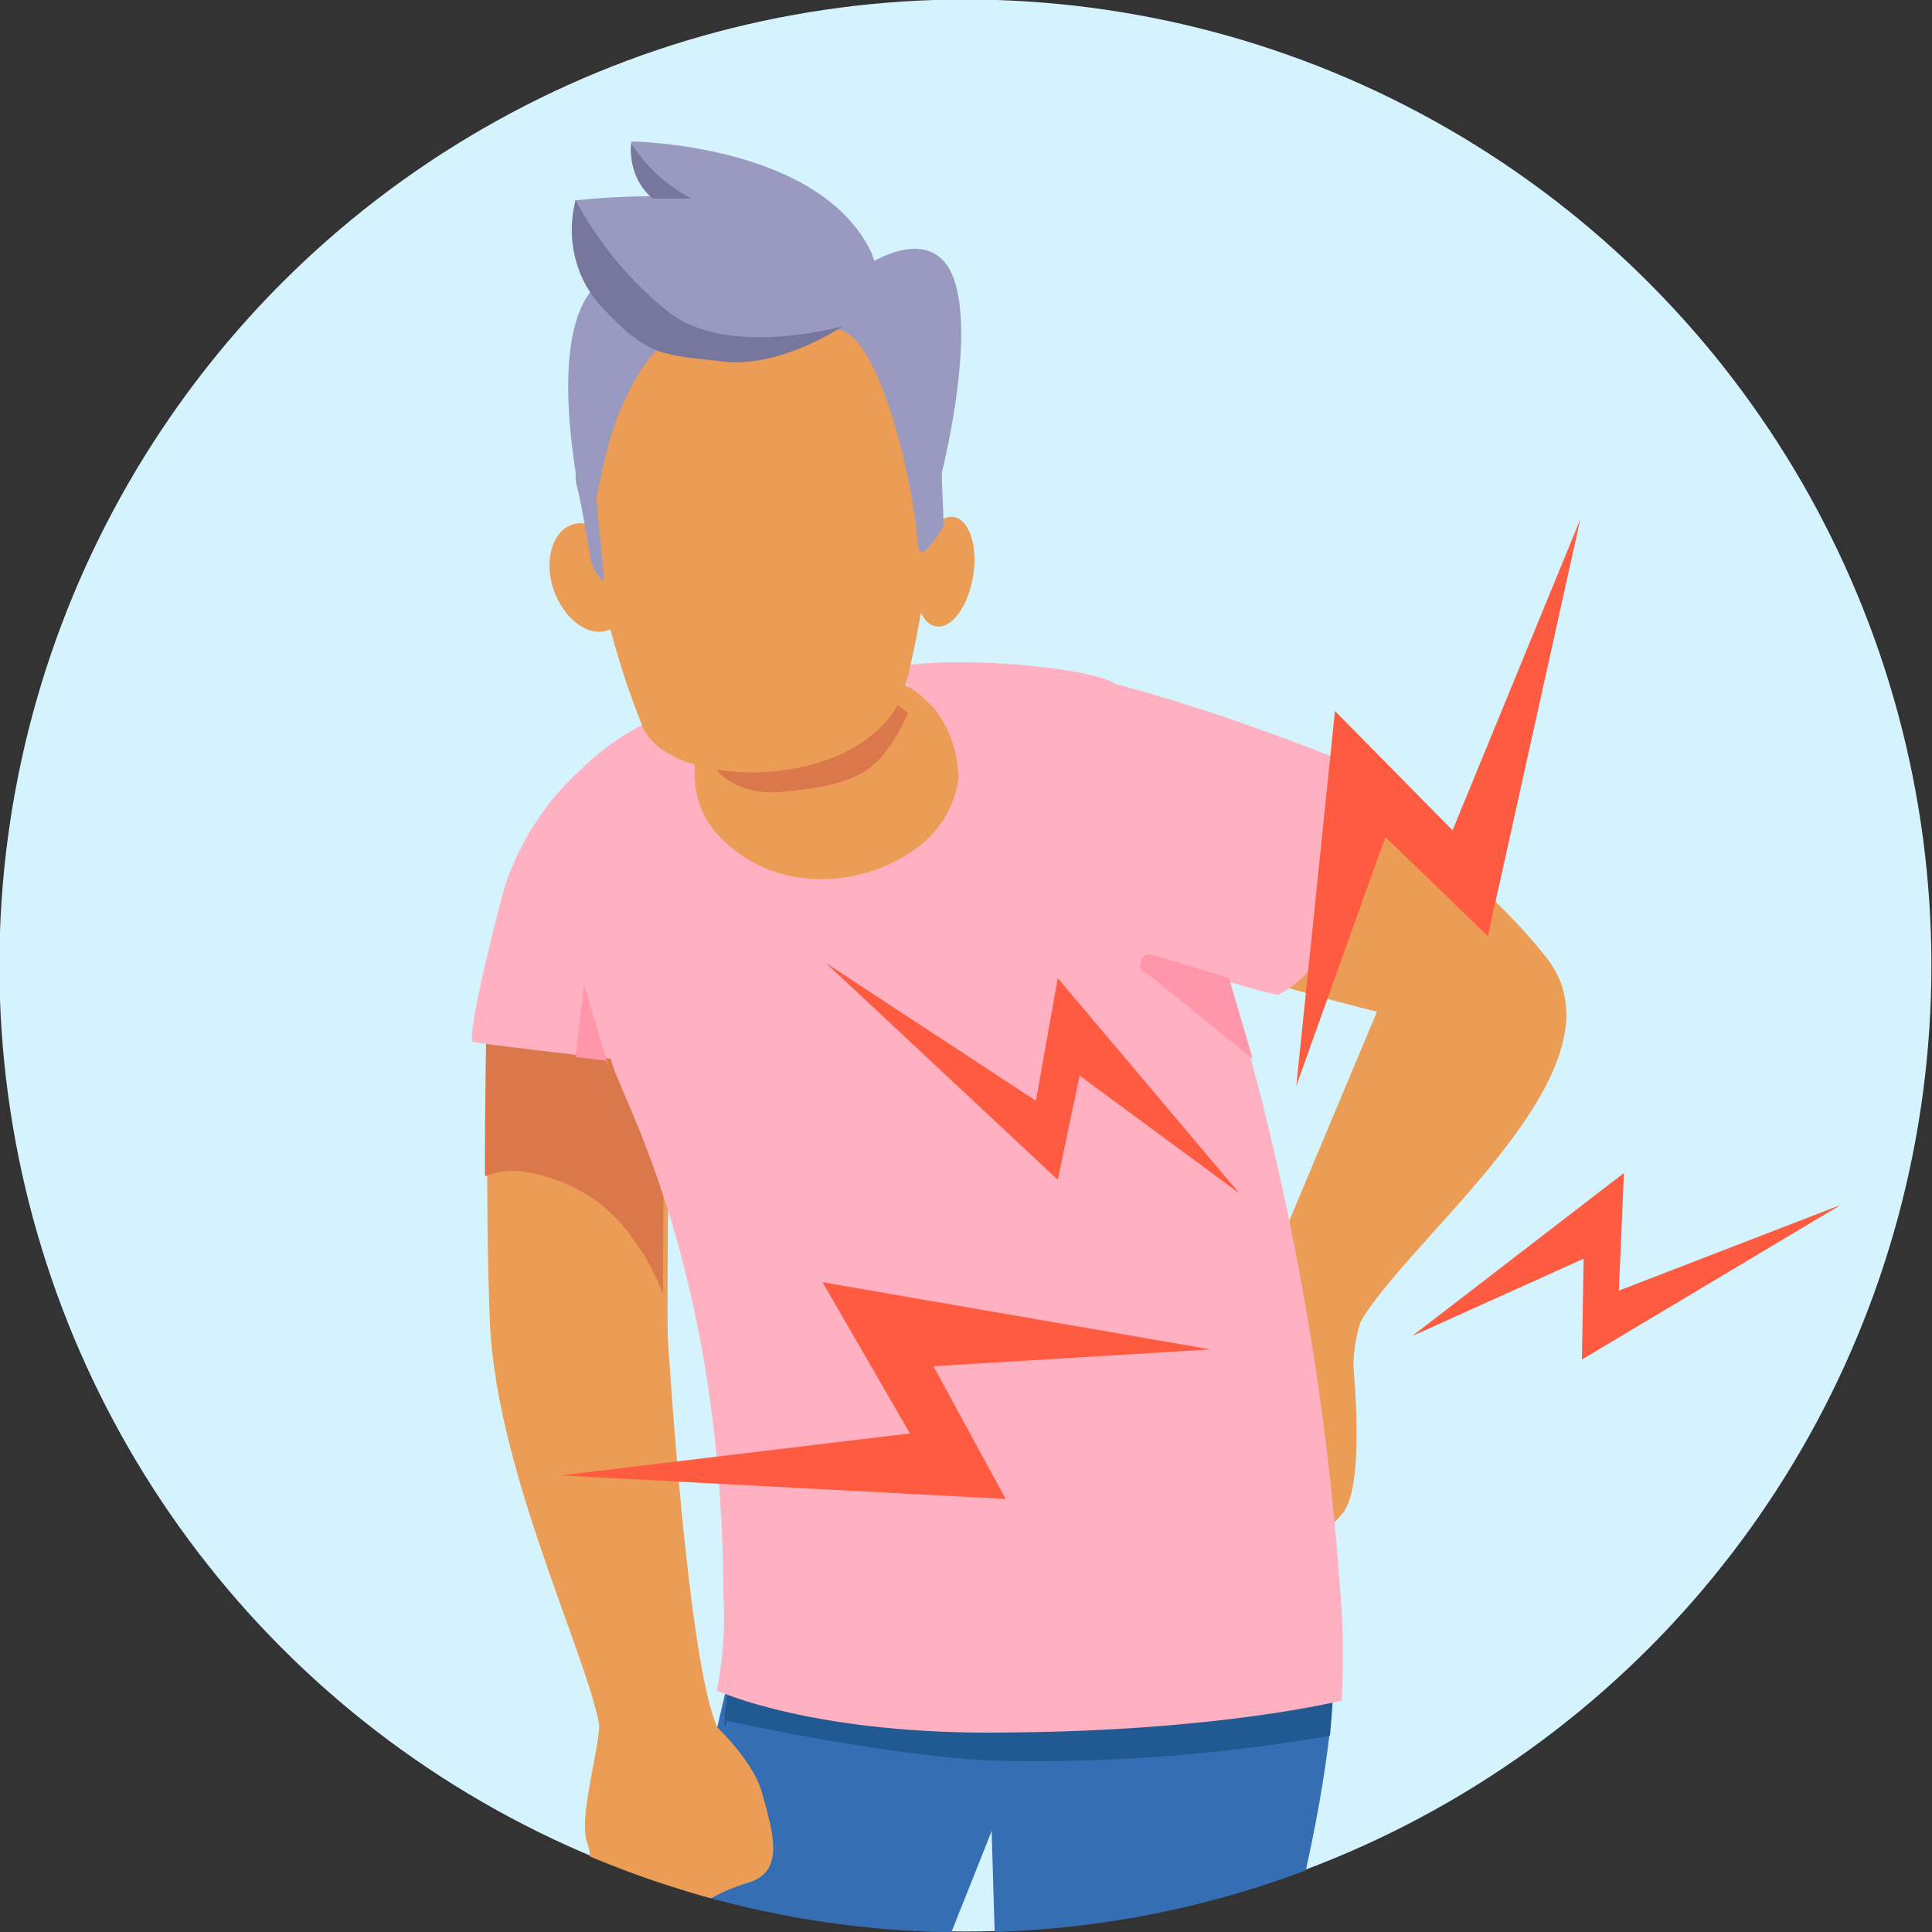
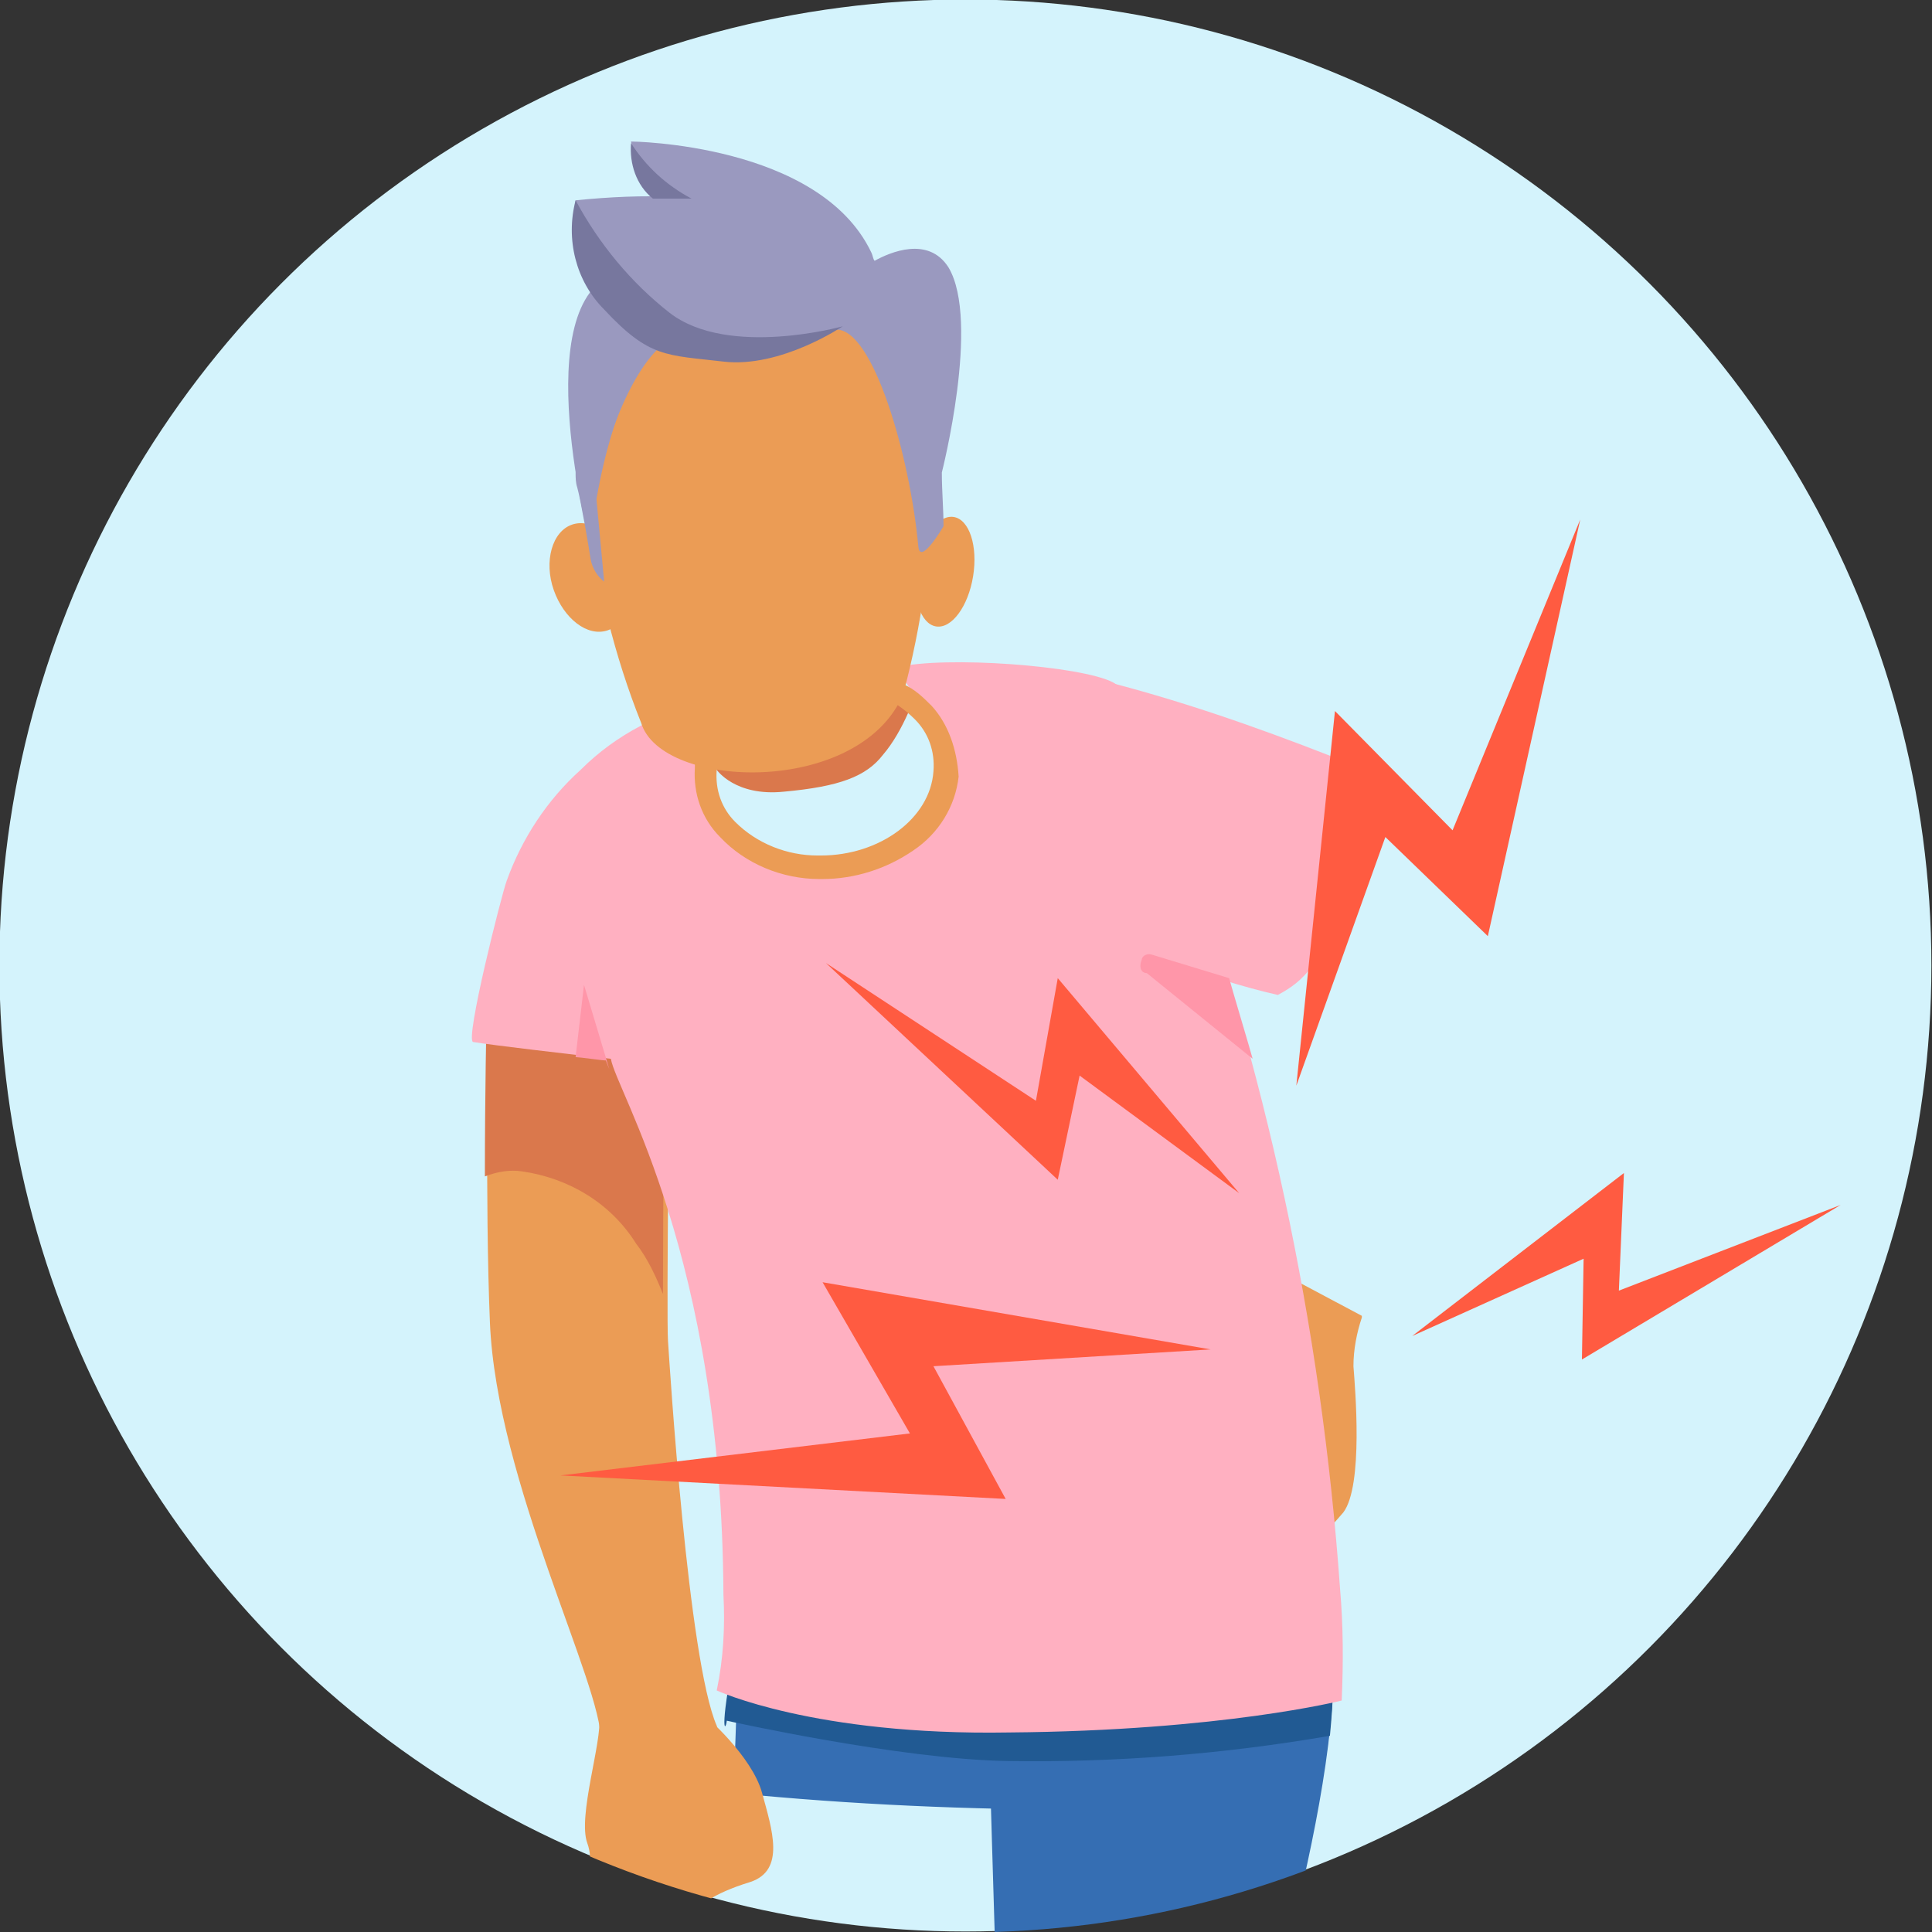
<svg xmlns="http://www.w3.org/2000/svg" xmlns:xlink="http://www.w3.org/1999/xlink" version="1.1" id="Layer_1" x="0px" y="0px" viewBox="0 0 115 115" style="enable-background:new 0 0 115 115;" xml:space="preserve">
  <rect x="0" y="0" width="115" height="115" fill="#333333" stroke="none" />
  <style type="text/css">
	.st0{fill:#D4F3FC;}
	.st1{clip-path:url(#SVGID_00000137105979623643550390000000717483538059933575_);}
	.st2{fill:#EB9C55;}
	.st3{fill:#DA784C;}
	.st4{fill:#939AAD;}
	.st5{fill:#495259;}
	.st6{fill:#356EB3;}
	.st7{fill:#343A42;}
	.st8{fill:#616970;}
	.st9{opacity:7.000000e-02;fill:#FFFFFF;enable-background:new    ;}
	.st10{opacity:0.15;}
	.st11{fill:#215A93;}
	.st12{fill:#FFB0C1;}
	.st13{fill:#FF96A9;}
	.st14{fill:#424951;}
	.st15{fill:#70797F;}
	.st16{fill:#80878C;}
	.st17{fill:#6C332E;}
	.st18{fill:#381911;}
	.st19{fill:#9A99BF;}
	.st20{opacity:0.12;fill:#FFFFFF;enable-background:new    ;}
	.st21{fill:#77779E;}
	.st22{fill:#FF5B41;}
</style>
  <g id="Pain_2_icon" transform="translate(958.964 -1682.13)">
    <circle id="Ellipse_615" class="st0" cx="-901.5" cy="1739.6" r="57.5" />
    <g id="Group_10687" transform="translate(388.498 1622.853)">
      <g id="Group_10686">
        <g>
          <defs>
            <circle id="SVGID_1_" cx="-1290" cy="116.8" r="57.5" />
          </defs>
          <clipPath id="SVGID_00000148634594157628485440000014849205546857955751_">
            <use xlink:href="#SVGID_1_" style="overflow:visible;" />
          </clipPath>
          <g id="Group_10685" style="clip-path:url(#SVGID_00000148634594157628485440000014849205546857955751_);">
            <g id="Group_10684">
              <path id="Path_19233" class="st2" d="M-1266.4,137.7c-0.3,0.9-0.5,1.9-0.5,2.9c0.1,1.3,0.6,7.1-0.6,8.7        c-1.1,1.3-2.3,2.4-3.6,3.4c0,0-1.7-4.5-1.7-4.6s1.7-13,1.7-13l4.7,2.5V137.7z" />
-               <path id="Path_19234" class="st2" d="M-1280.3,100.5c6.5,2,18.3,7.4,24.9,15.8c5.6,7.1-10.6,18.3-11.6,22.9        c-0.3,1.6-5-4.2-5-4.2l6.5-15.5c0,0-14.6-3.6-16.3-5.8S-1283.7,99.5-1280.3,100.5z" />
              <path id="Path_19235" class="st2" d="M-1318.4,119.8c0,0-0.2,11.1,0.1,18.2c0.4,9.5,6.7,21.6,6.6,24.9c0,0,7.5,0.7,6.9-0.9        c-1.7-3.9-2.8-21.4-2.9-22.9s0.1-18,0.1-18L-1318.4,119.8z" />
              <path id="Path_19236" class="st3" d="M-1316.4,129c2.8,0.4,5.3,1.9,6.8,4.3c0.7,0.9,1.2,2,1.6,3c0-5.1,0.1-15.3,0.1-15.3        l-10.6-1.2c0,0-0.1,4.4-0.1,9.5C-1317.8,129-1317.1,128.9-1316.4,129z" />
              <path id="Path_19237" class="st4" d="M-1280.3,222.5c0,0,1.1,4.5,0.5,5.9s4.6,4.7,4.6,4.7l4-3.1l-0.2-1.2        c-0.7-1.6-1.2-3.2-1.5-4.9c-0.3-2.1-0.4-3-0.4-3L-1280.3,222.5z" />
              <g id="Group_10677">
                <path id="Path_19238" class="st5" d="M-1292.1,235c-1.3,0-5.2,0.2-9.9,0.8l0,1.8c0.8-0.1,1.7-0.3,2.2-0.4         c0.2,0,0.5,0.1,0.5,0.4c0,0,0,0.1,0,0.1v0c0,0.2,0.2,0.5,0.4,0.5c0,0,0,0,0,0h6.7c0.3,0,0.5-0.2,0.5-0.5l0-2.2         C-1291.6,235.2-1291.8,235-1292.1,235C-1292.1,235-1292.1,235-1292.1,235z" />
              </g>
              <path id="Path_19239" class="st4" d="M-1301.5,218.1c0,0,1.9,10.6,0.4,12.4c-1.2,1.4,9.5,1.8,8.5,0        c-1.1-1.9-1.1-11.9-1.1-11.9L-1301.5,218.1z" />
              <g id="Group_10678">
-                 <path id="Path_19240" class="st6" d="M-1302.4,223.9c0,0-7.4-31.5-7.3-37c0.1-5.8,6.7-31.5,7-34.2l18.8,1.4         c-0.7,7.2-11.3,28.7-11.2,33.1c0.1,2.9,3.5,35.7,3.5,35.7c-1.7,1.1-3.7,1.7-5.7,1.7C-1301.3,224.6-1302.4,223.9-1302.4,223.9         z" />
-               </g>
+                 </g>
              <path id="Path_19241" class="st7" d="M-1293.3,228.6c-0.2,0.1-0.3,0.3-0.5,0.4c-1,0.7-2.2,1-3.3,0.6c-1.3-0.4-2.4-1.3-3.1-2.4        c-0.1-0.1-0.1-0.2-0.1-0.3c-0.3-0.5-0.8-0.8-1.4-0.8h-0.3c-0.5,0-0.9,0.3-1.1,0.8c-0.4,1.1-3.4,3.8-7.7,4.8        c-2.5,0.6-4.5,0-5.6,1.5c-0.6,0.9-0.7,2-0.4,3l11.7,0.9l14.6-0.9c0.4-2.3-1.3-7-1.3-7c-0.1-0.5-0.5-0.8-0.9-0.7        C-1293.1,228.4-1293.2,228.5-1293.3,228.6z" />
              <g id="Group_10679">
                <path id="Path_19242" class="st8" d="M-1297.6,237.6L-1297.6,237.6c0,0.3,0.2,0.5,0.4,0.5c0,0,0,0,0,0h6.7         c0.3,0,0.5-0.2,0.5-0.5l0-2.2c0-0.2-0.2-0.5-0.4-0.5c0,0,0,0,0,0c-4,0.1-8.1,0.5-12.1,1.1c-4.5,0.7-12.8-0.5-14.6-0.9         c-0.2,0-0.5,0.1-0.5,0.3l-0.2,0.6c-0.1,0.2,0.1,0.5,0.3,0.5c0,0,0,0,0,0c4.8,0.9,9.8,1.3,14.7,1.2c0.6,0,3.4-0.5,4.6-0.8         C-1297.9,237.1-1297.7,237.3-1297.6,237.6C-1297.6,237.6-1297.6,237.6-1297.6,237.6z" />
              </g>
-               <path id="Path_19243" class="st9" d="M-1310.9,231.6c-0.9,0.2-1.9,0.3-2.8,0.3c0,0,6.5,1.8,11-0.1c4-1.7-0.6-3.2-1.7-3.5        C-1306.3,229.9-1308.5,231.1-1310.9,231.6z" />
              <g id="Group_10680">
                <path id="Path_19244" class="st6" d="M-1282.2,223.1c0,0-5.9-30.7-5.8-36.2c0.1-5.8-1-31.5-0.7-34.2l20.5,3.2         c1.1,9.8-5.3,27-5.2,31.3c0.1,2.9,2.1,34,2.2,34.7c0,0,0,0,0,0c0,0,0,0,0,0s-0.9,2.1-5.1,2.3         C-1280.4,224.4-1282.2,223.1-1282.2,223.1z" />
              </g>
              <g id="Group_10681" class="st10">
                <path id="Path_19245" d="M-1294.4,183.1c-0.2,0.3-1.7,5.1-3.1,6.6c-2.2,2.4-5.6,3.2-8.6,2.1c-1.6-0.7-2.8-2.1-3.3-3.7         c-0.1-0.2-0.1-0.4-0.2-0.6c0.4,6.8,7.3,36.5,7.3,36.5s1,0.7,5.1,0.7c2,0,4-0.6,5.7-1.7c0,0-3.5-32.8-3.5-35.7         C-1295,185.9-1294.8,184.5-1294.4,183.1z" />
              </g>
              <g id="Group_10682" class="st10">
                <path id="Path_19246" d="M-1273.1,184.9c-0.5,1.6-1.3,3.1-2.3,4.5c-2.1,2.6-6.2,4-9.2,2.3c-0.8-0.4-1.4-1-1.9-1.7         c-0.5-0.8-0.8-1.7-1-2.6c-0.2-0.7-0.3-1.4-0.4-2.2c-0.1,0.9-0.1,1.6-0.2,2.2c-0.1,5.5,5.8,36.2,5.8,36.2s1.8,1.3,5.8,1.1         c4.1-0.2,5.1-2.3,5.1-2.3c0,0,0,0,0,0c-0.1-0.7-2.1-31.8-2.2-34.7C-1273.4,186.7-1273.3,185.8-1273.1,184.9z" />
              </g>
              <path id="Path_19247" class="st6" d="M-1303.4,154.2c-0.2,6.5-0.4,11.8-0.4,11.8c7,0.7,14.1,1,21.1,1        c7.1-0.1,13.6,0.4,14.1-2.7c0.7-4.4,0.4-6.9,0.6-10.6L-1303.4,154.2z" />
              <path id="Path_19248" class="st11" d="M-1304.2,161.7c0,0,10.3,2.3,16.7,2.4c6.4,0.1,12.8-0.4,19.2-1.5        c0.2-2.1,0.3-4.1,0.1-6.2c0-0.9,0-1.7,0.1-2.7l-9.8,0.1l-4.4-1.1c0,0.2-0.1,0.6-0.2,1.2l-5.7,0.1l-14.5-1.3        c0,0.3-0.1,0.8-0.3,1.5l-0.4,0c0,0.8-0.1,1.6-0.1,2.4C-1304.7,162.2-1304.3,162.5-1304.2,161.7z" />
-               <path id="Path_19249" class="st2" d="M-1288,109.4l-2.2-9.1c-6.2-0.9-13.3,2.2-18.6,5.4l1.1,6.6L-1288,109.4z" />
              <path id="Path_19250" class="st3" d="M-1307.6,101.3l2.8,3.8c0,0,1.1,1.6,4,1.3c3.3-0.3,4.9-0.9,5.9-2.2        c0.6-0.7,1.1-1.6,1.5-2.5c-0.5-0.5-1.1-0.9-1.7-1.1C-1296.4,100.2-1307.6,101.3-1307.6,101.3z" />
              <path id="Path_19251" class="st12" d="M-1277.6,107.9c-0.2-0.6-0.4-1.3-0.5-2c-0.3-1.2-0.8-2.3-1.5-3.3        c-0.8-1.2-0.4-2-1.6-2.7c-1.9-1-10-1.6-12.9-0.9c0.3,0.8,7.2,8.7-2.8,11.2c-9.2,2.3-8.9-7.9-8.2-9.2c-3,0.6-5.7,2-7.8,4.1        c-2,1.8-3.5,4.1-4.4,6.6c-0.3,0.8-2.5,9.5-2,9.6c1.2,0.2,5.5,0.7,8.2,1c0.3,1.9,6.6,11.7,6.7,31.9c0.1,1.9,0,3.8-0.4,5.7        c0,0,5.8,2.7,17.4,2.5c12.7-0.1,19.8-1.9,19.8-1.9c0.1-2.2,0.1-4.4-0.1-6.7C-1268.8,138.3-1272.1,122.7-1277.6,107.9z" />
              <path id="Path_19252" class="st13" d="M-1311.2,122.9l-1.5-5l0,0l-0.5,4.3c0.2,0,1.6,0.2,1.8,0.2L-1311.2,122.9z" />
              <path id="Path_19253" class="st14" d="M-1290.6,236.1c-0.7-1.7,0.6-3.3,3.9-4.1c1.9-0.4,3-1.3,4.4-3.3c0.7-1.6,2.5-2.5,4.2-2        c3.1,0.6,3.8,4.3,4.5,4.4c0.3,0,0.6-0.2,0.8-0.4c0.3-0.3,1.3-1.5,1.3-1.9c0.5-0.1,0.8,0.7,0.9,1c0.1,0.4,0.2,0.8,0.3,1.2        c0.2,1,0.3,2.1,0.5,3.1c0.2,0.9,0.2,1.7,0.2,2.6c0,0.5-7,1-10.8,1.1S-1290,237.5-1290.6,236.1z" />
              <path id="Path_19254" class="st9" d="M-1277.4,230.2c0.2-1.4-2.8-2.1-4.5-2c-0.2,0.3-0.3,0.5-0.4,0.6c-0.7,1-1.5,1.9-2.6,2.6        c1.4,0.1,2.7,0.7,3.7,1.7C-1279.3,234.9-1277.6,231.8-1277.4,230.2z" />
              <path id="Path_19255" class="st15" d="M-1269.5,236c-2,0.5-4.1,0.8-6.2,1c-3.9,0.4-9.8,0.4-12.5-0.2s-2.5-1.3-2.5-1.3l-0.4,0        l-0.1,0.7c-0.1,0.4,0.1,0.9,0.4,1.2l0,0c2.6,2.1,12.6,2,13.6,1.8c0.4-0.1,0.6-0.7,0.6-0.7s0.7,0.6,0.7,0.6        c3.5-0.1,6.9-0.5,6.9-0.5l0-2.3L-1269.5,236z" />
              <path id="Path_19256" class="st16" d="M-1269.5,236c-2,0.5-4.1,0.8-6.2,1c-3.9,0.4-9.8,0.4-12.5-0.2s-2.5-1.3-2.5-1.3l-0.4,0        c-0.1,0.3,0.1,0.7,0.4,0.8c2.8,1.6,12.1,1.4,13,1.2c2.7-0.2,5.4-0.5,8-1c0.2-0.1,0.5-0.2,0.7-0.4L-1269.5,236z" />
              <g id="Group_10683">
                <path id="Path_19257" class="st2" d="M-1292,101.3c-0.5-0.5-1-1-1.7-1.3c-0.1,0.1-0.2,0.1-0.3,0.2c-0.4,0.2-0.7,0.4-1.1,0.5         c0.8,0.3,1.5,0.8,2.1,1.4c0.8,0.8,1.2,1.9,1.1,3.1c-0.2,2.8-3.2,5-6.7,5h-0.2c-1.8,0-3.6-0.7-4.9-2c-0.8-0.8-1.2-1.9-1.1-3.1         c0-0.4,0.1-0.8,0.3-1.2c-0.5,0.1-1,0.2-1.5,0.3c-0.1,0.3-0.1,0.5-0.1,0.8c-0.1,1.5,0.4,3,1.5,4.1c1.5,1.6,3.7,2.5,5.9,2.5         h0.2c1.9,0,3.8-0.6,5.4-1.7c1.5-1,2.5-2.6,2.7-4.4C-1290.5,103.9-1291,102.4-1292,101.3z" />
              </g>
              <path id="Path_19258" class="st17" d="M-1298.4,97L-1298.4,97L-1298.4,97z" />
              <path id="Path_19259" class="st2" d="M-1313.4,90.5c-1.2,0.4-1.7,2.2-1.1,3.9s2,2.8,3.2,2.4s1.7-2.2,1.1-3.9        S-1312.2,90.1-1313.4,90.5z" />
              <path id="Path_19260" class="st18" d="M-1307,74.7C-1307,74.7-1307,74.6-1307,74.7C-1307,74.7-1307,74.7-1307,74.7z" />
              <path id="Path_19261" class="st2" d="M-1312.5,89.8c0.6,4.3,1.6,8.5,3.2,12.5c1.2,4,13,4.4,15.6-1.7c1.1-4.1,1.7-8.4,1.8-12.7        c0,0.1,0,0.1,0,0.1s1.4-13.2-10.1-12.5S-1314,82.4-1312.5,89.8L-1312.5,89.8z" />
              <ellipse id="Ellipse_1454" transform="matrix(0.16 -0.987 0.987 0.16 -1176.811 -1196.051)" class="st2" cx="-1291.2" cy="93.4" rx="3.3" ry="1.7" />
              <path id="Path_19262" class="st17" d="M-1298.4,96.9L-1298.4,96.9L-1298.4,96.9z" />
              <path id="Path_19263" class="st19" d="M-1310.7,75.5c-5.5,1.7-1.6,16.3-1.6,16.3c0.3-4.6,2.4-12.5,5.3-12.5        C-1308.4,78.2-1309.6,76.9-1310.7,75.5z" />
              <path id="Path_19264" class="st20" d="M-1296.8,74.9C-1296.8,74.9-1296.8,74.9-1296.8,74.9z" />
              <path id="Path_19265" class="st20" d="M-1296.8,75" />
              <path id="Path_19266" class="st20" d="M-1296.9,74.9L-1296.9,74.9z" />
              <path id="Path_19267" class="st2" d="M-1305.5,161.4c0,0,2.8,2.4,3.4,4.6s1.4,4.6-0.7,5.3c-2.3,0.7-3.2,1.5-3.5,2        c-0.3,0.8-0.9,4.2-2,4.5c-0.6,0.1-1.1-0.2-1.3-0.7c-0.4-0.9-0.9-1.7-1.5-2.5c-0.5-1-0.9-2-1.2-3.1c-0.3-0.6,0.2-1.4-0.2-2.5        c-0.6-1.6,0.9-6.1,0.7-7.5C-1312,160.1-1306.6,158.9-1305.5,161.4z" />
              <path id="Path_19268" class="st12" d="M-1268.2,104.3c-4.6-1.8-9.2-3.4-14-4.6c-3.5-0.8-2.1,12.4-0.3,14.5        c0.9,1.1,7.1,3.4,11.1,4.3c1.5-0.8,2.8-1.9,3.7-6.1C-1267,109.6-1267.2,106.8-1268.2,104.3z" />
              <path id="Path_19269" class="st13" d="M-1279.2,117.2l6.3,5.1c-0.1-0.4-1.3-4.4-1.4-4.8l-4.6-1.4c-0.3-0.1-0.6,0.1-0.6,0.3        l0,0C-1279.7,116.9-1279.5,117.2-1279.2,117.2C-1279.2,117.2-1279.2,117.2-1279.2,117.2z" />
              <path id="Path_19270" class="st19" d="M-1313.2,87.4c0,0.3,0,0.6,0.1,0.9c0.2,0.7,0.7,3.6,0.8,4.3c0.1,0.5,0.4,1,0.8,1.3        l-0.7-7.5L-1313.2,87.4z" />
              <path id="Path_19271" class="st19" d="M-1291.4,87.4c0,0,2.3-9,0.4-12.2c-1.2-1.9-3.5-0.9-4.4-0.4c-0.1-0.1-0.1-0.3-0.2-0.5        c-3.1-6.5-14.3-6.6-14.3-6.6c0.1,0.8,0.5,1.6,1,2.2c0,0,0.7,0.4,1.7,1.1c-2-0.1-4,0-6,0.2c-0.5,3.3,1.5,5.5,3.4,6.9        c-3.1,4.2-2.1,10.3-2.1,10.3c0.6-3.8,2.7-8.4,4.6-9c0.5,0.2,0.9,0.3,0.9,0.3l0,0c1.1,0.6,2.3,0.9,3.5,0.9        c2.2,0,5.2-1.7,5.2-1.7c2.2-0.1,4.4,7.5,4.9,12.9c0.1,1.2,1.5-1.2,1.5-1.2C-1291.3,89.6-1291.4,88.5-1291.4,87.4L-1291.4,87.4        z" />
              <path id="Path_19272" class="st21" d="M-1297.3,78.7c0,0-6.8,1.9-10.3-0.8c-2.3-1.8-4.2-4.1-5.6-6.7c-0.6,2.3,0,4.8,1.7,6.5        c2.7,2.9,3.7,2.7,7.1,3.1S-1297.3,78.7-1297.3,78.7L-1297.3,78.7z" />
              <path id="Path_19273" class="st21" d="M-1306.3,71.1c-1.5-0.8-2.7-1.9-3.6-3.3c-0.1,1.2,0.3,2.5,1.3,3.3L-1306.3,71.1z" />
            </g>
            <path id="Path_19274" class="st22" d="M-1270.3,123.9l2.3-22.3l7,7.1l7.6-18.5l-5.5,24.8l-6.1-5.9L-1270.3,123.9z" />
            <path id="Path_19275" class="st22" d="M-1263.4,138.8l12.6-9.7l-0.3,7l13.2-5.1l-15.4,9.2l0.1-6L-1263.4,138.8z" />
            <path id="Path_19276" class="st22" d="M-1273.7,130.3l-10.8-12.8l-1.3,7.3l-12.5-8.2l13.8,12.9l1.3-6.2L-1273.7,130.3z" />
            <path id="Path_19277" class="st22" d="M-1275.4,139.6l-23.1-4l5.2,9l-20.8,2.5l26.5,1.4l-4.3-7.9L-1275.4,139.6z" />
          </g>
        </g>
      </g>
    </g>
  </g>
</svg>